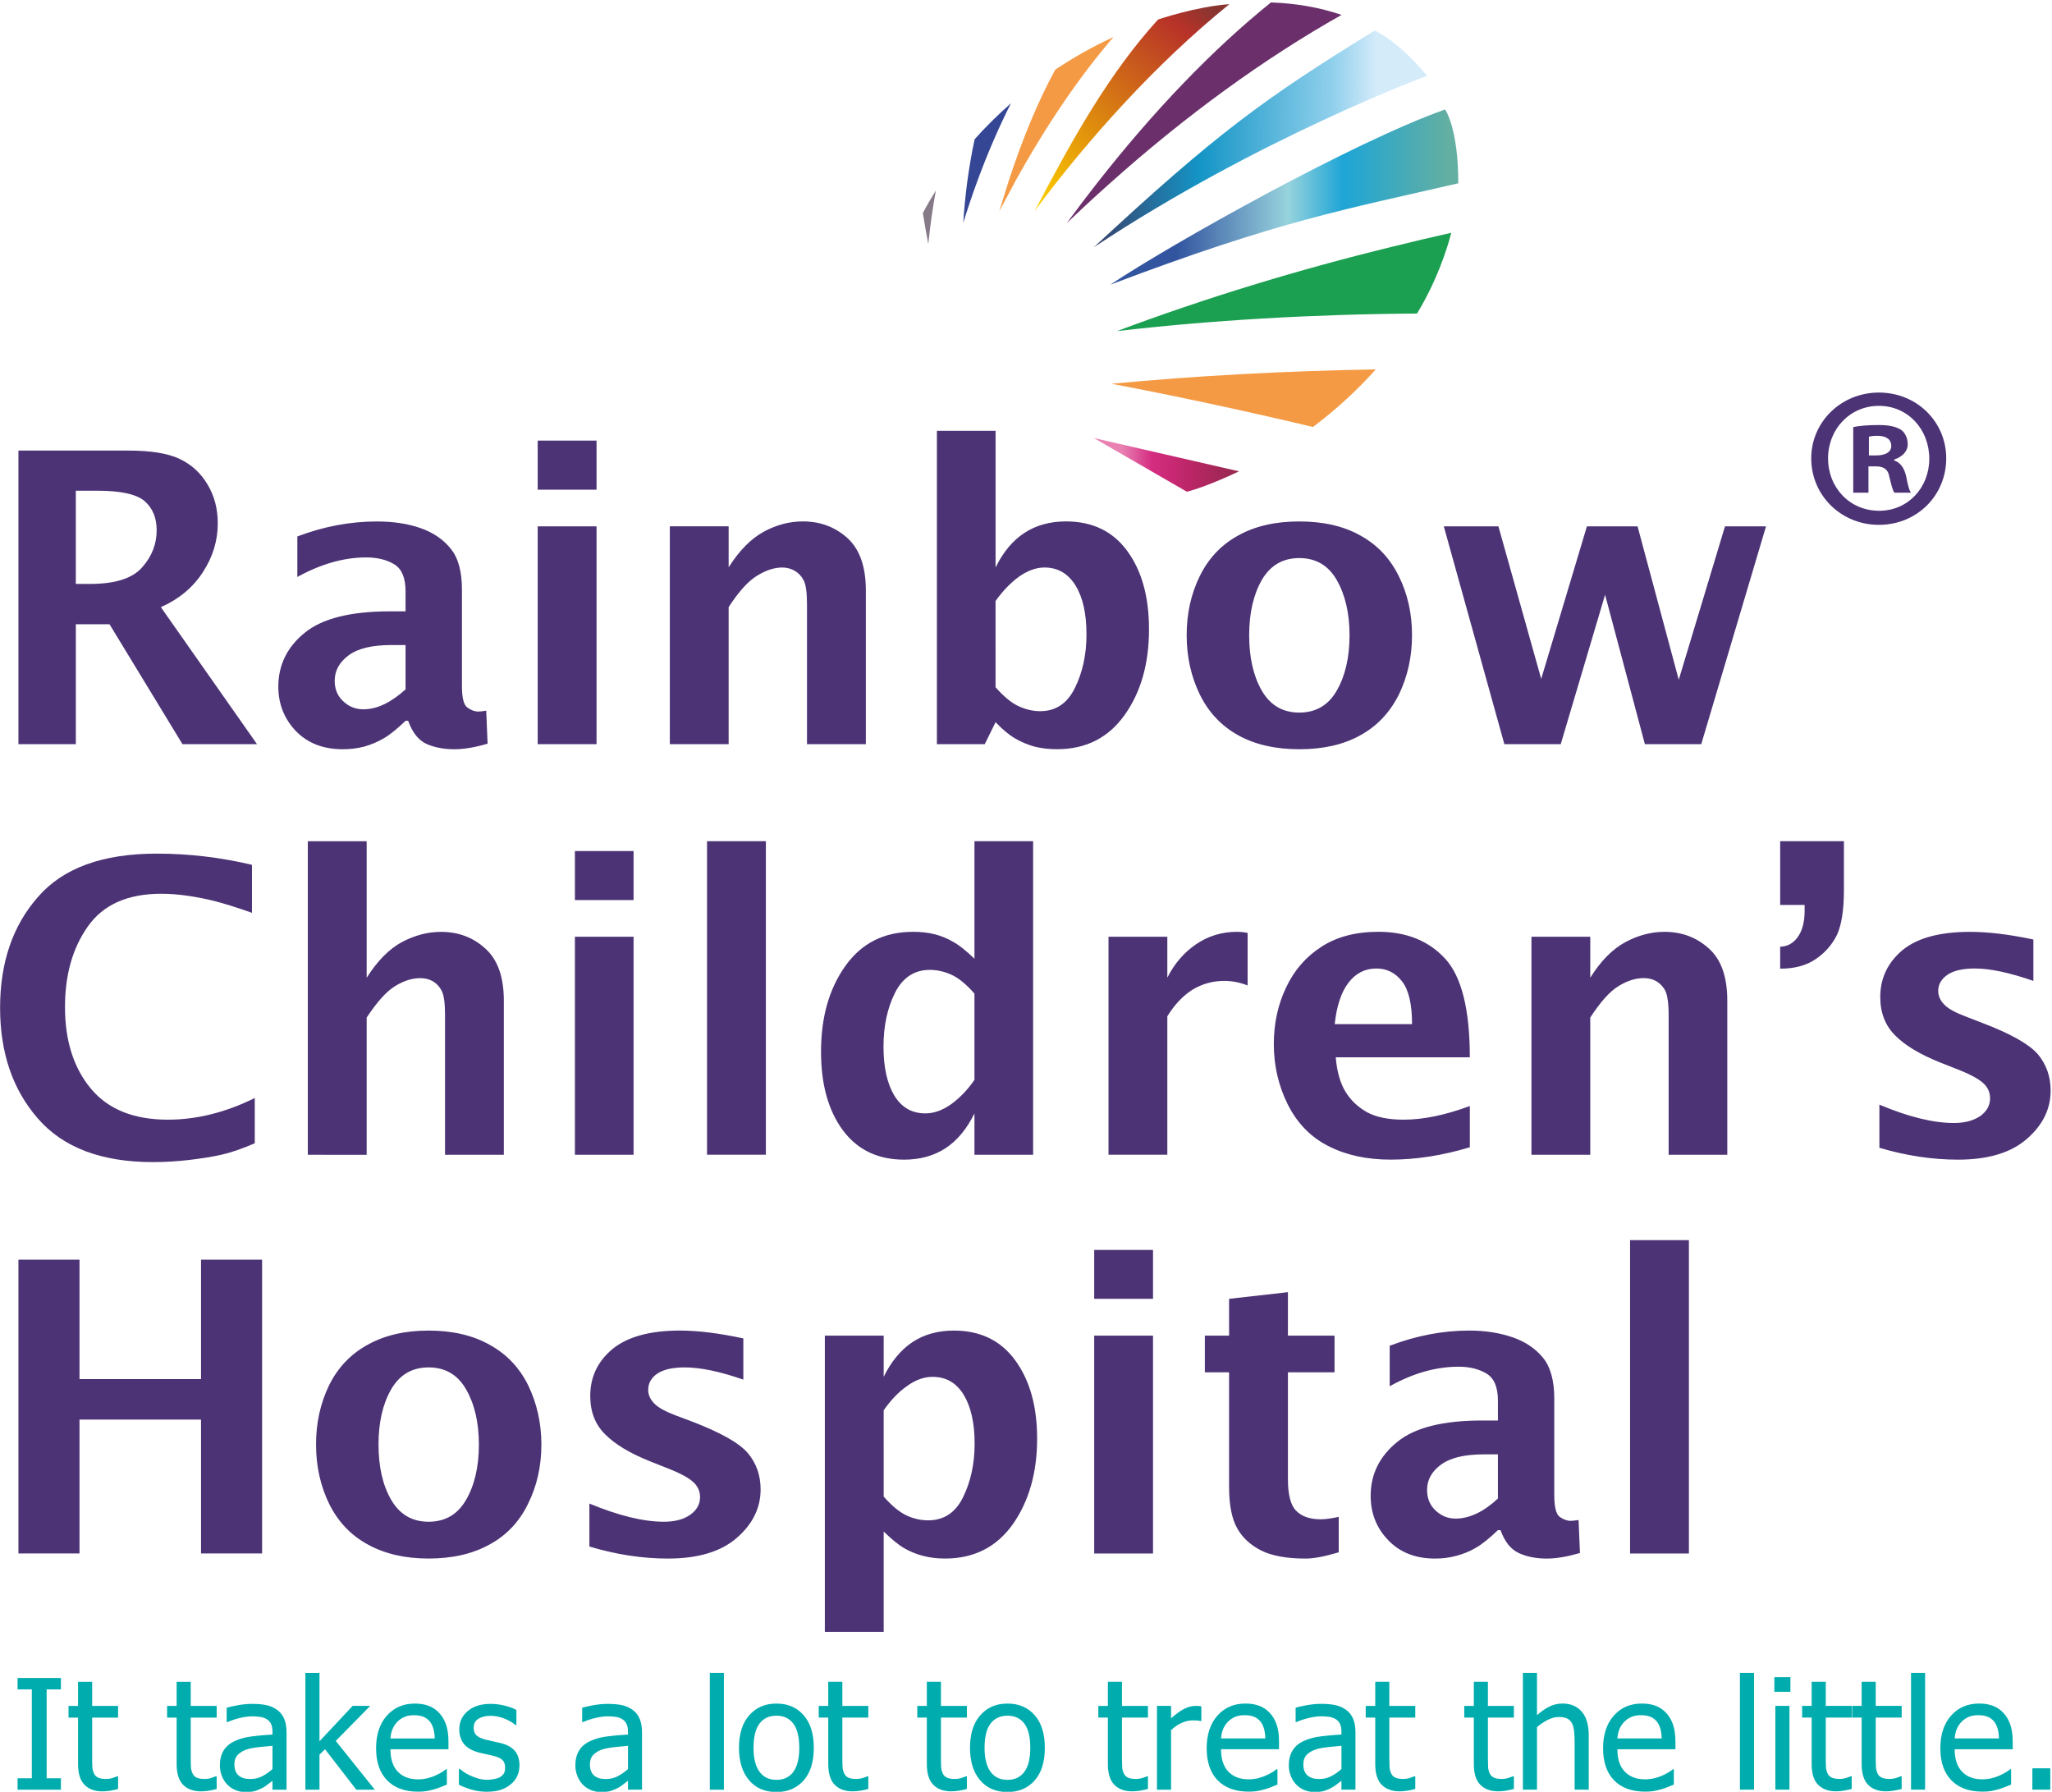
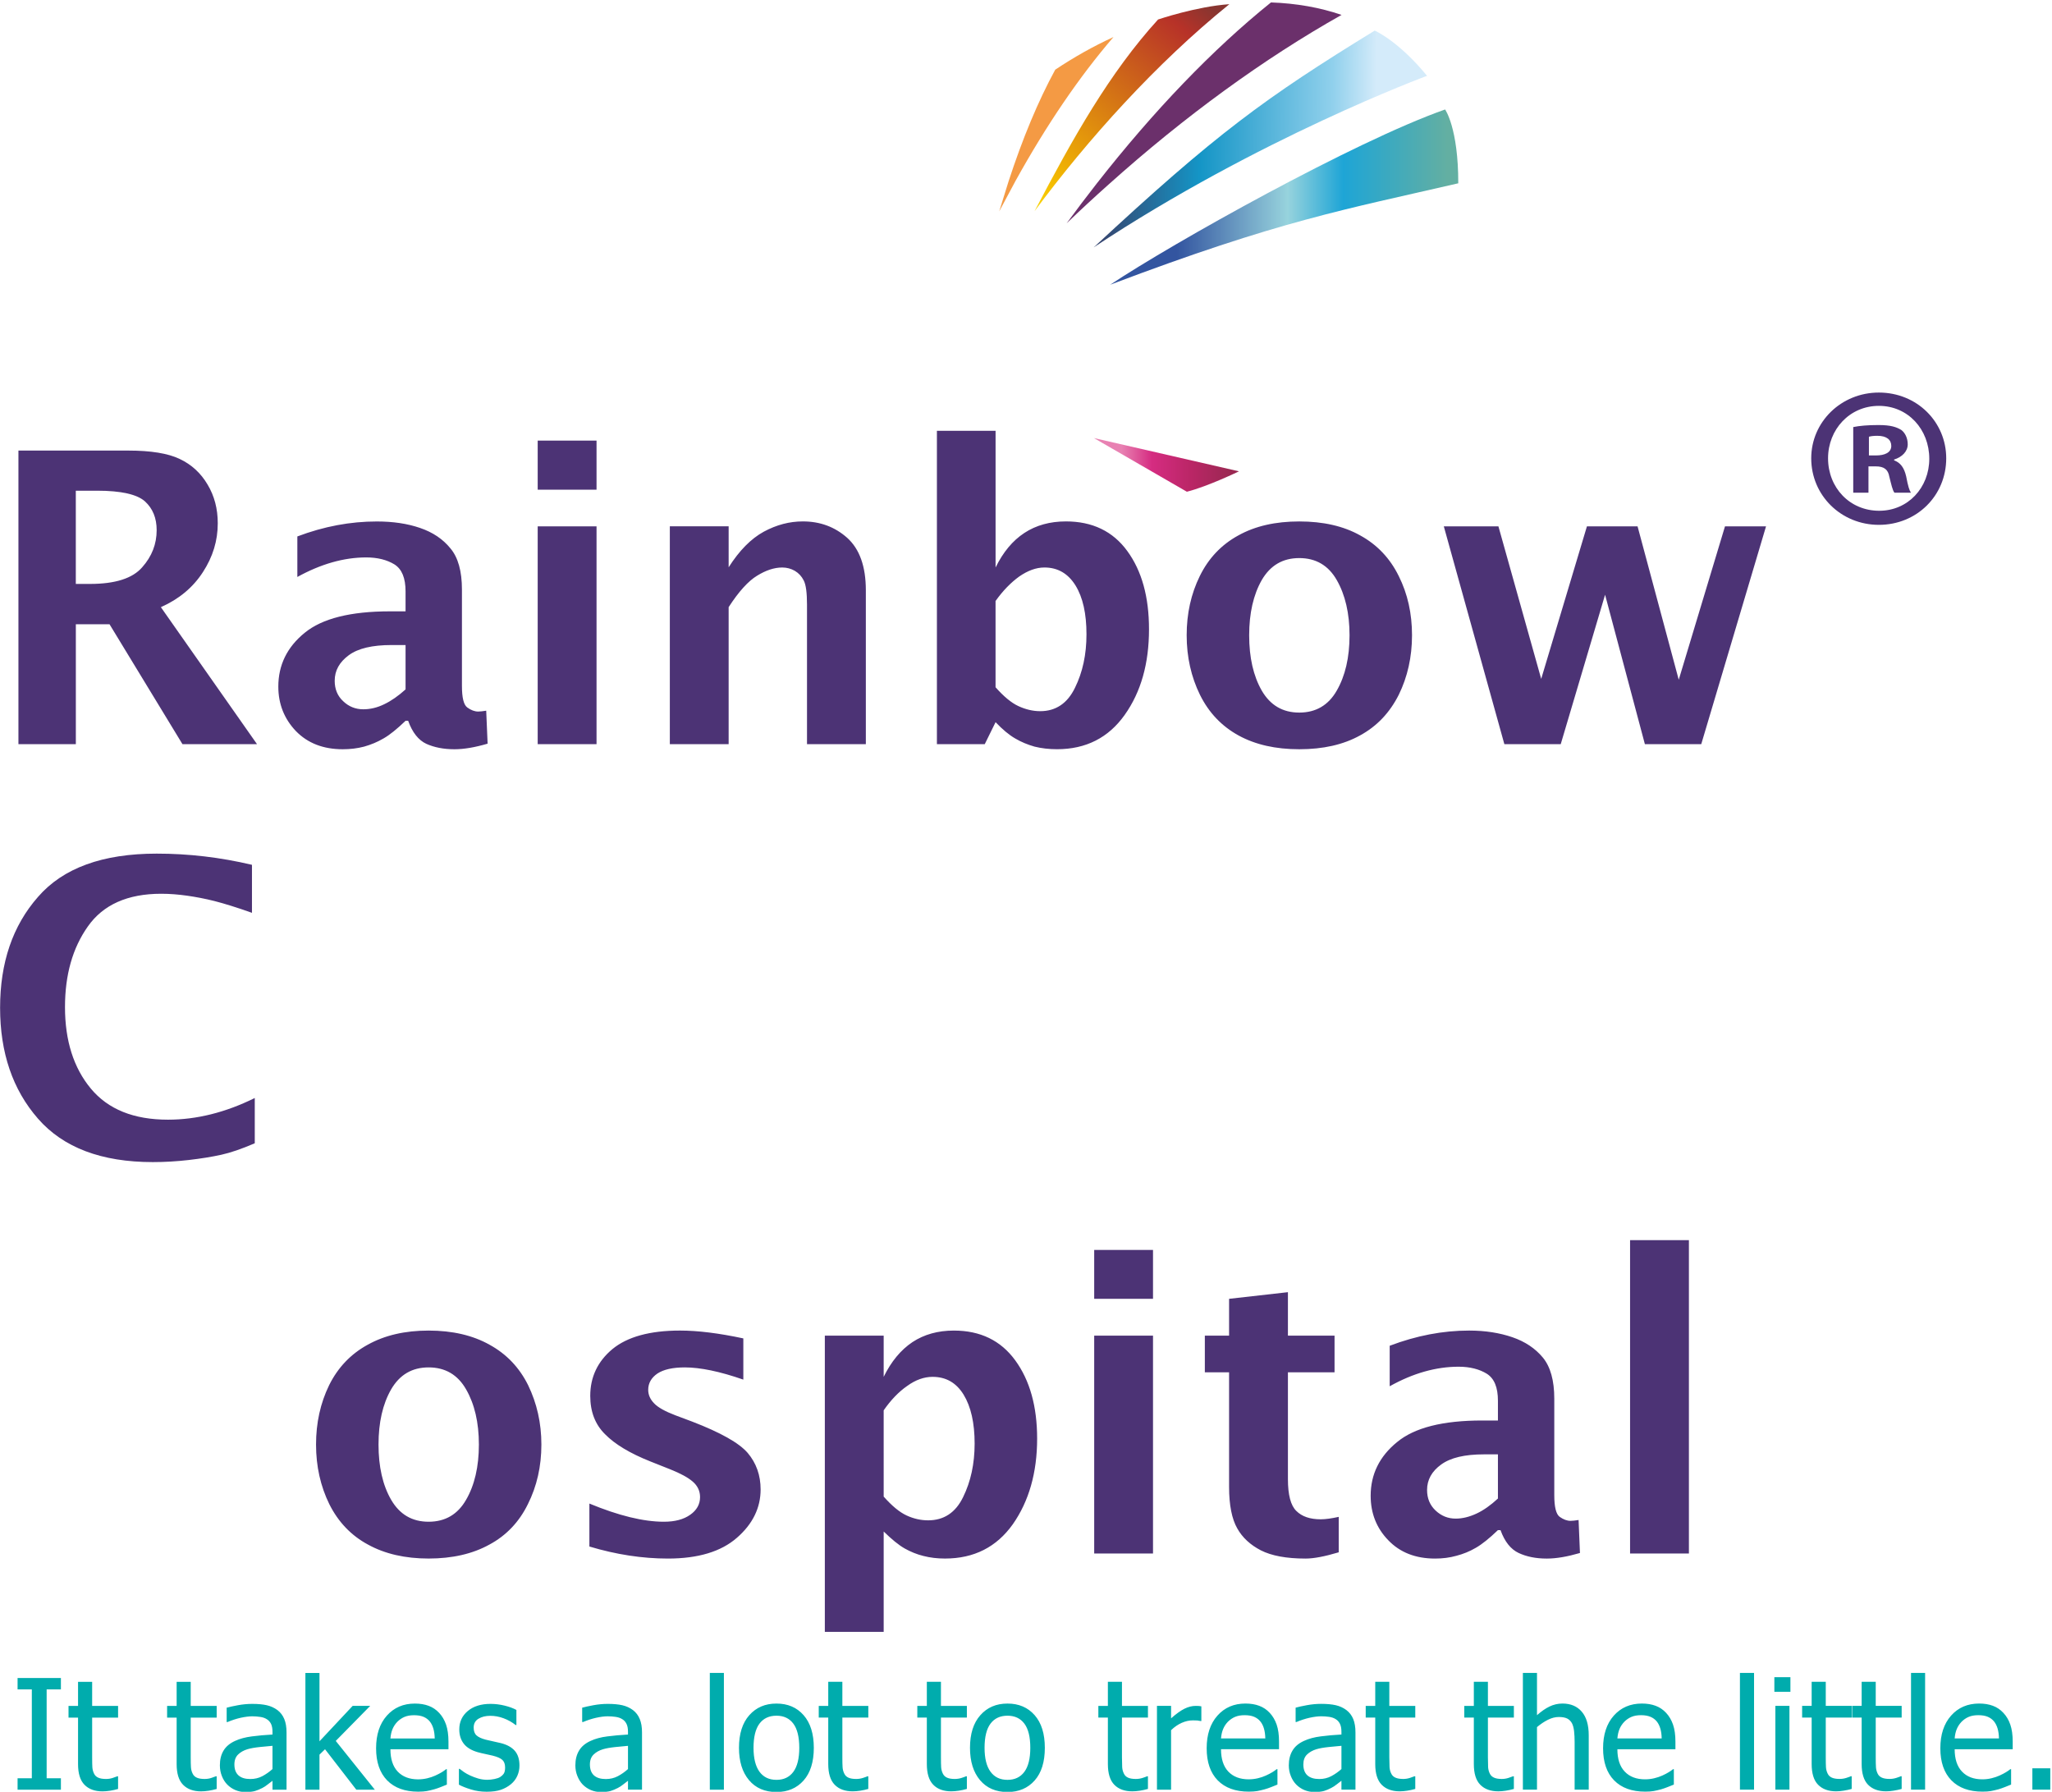
<svg xmlns="http://www.w3.org/2000/svg" version="1.2" viewBox="0 0 717 626" width="717" height="626">
  <title>RCH 1 (1)</title>
  <defs>
    <linearGradient id="g1" x2="1" gradientUnits="userSpaceOnUse" gradientTransform="matrix(58.2,-71.1,11.569,9.47,365.5,74.3)">
      <stop offset="0" stop-color="#f8d207" />
      <stop offset=".09" stop-color="#f5be00" />
      <stop offset=".87" stop-color="#b73228" />
      <stop offset="1" stop-color="#883530" />
    </linearGradient>
    <linearGradient id="g2" x2="1" gradientUnits="userSpaceOnUse" gradientTransform="matrix(118.14,1.44,-0.957,78.526,386.14,47.9)">
      <stop offset="0" stop-color="#354772" />
      <stop offset=".28" stop-color="#1495c6" />
      <stop offset=".67" stop-color="#90d0ec" />
      <stop offset=".8" stop-color="#d4ebfa" />
      <stop offset="1" stop-color="#d4ebfa" />
    </linearGradient>
    <linearGradient id="g3" x2="1" gradientUnits="userSpaceOnUse" gradientTransform="matrix(121.64,0,0,61.23,387.9,68.86)">
      <stop offset="0" stop-color="#3355a0" />
      <stop offset=".19" stop-color="#3355a0" />
      <stop offset=".51" stop-color="#97d3dd" />
      <stop offset=".67" stop-color="#1ea5d6" />
      <stop offset=".97" stop-color="#63afa2" />
      <stop offset="1" stop-color="#63afa2" />
    </linearGradient>
    <linearGradient id="g4" x2="1" gradientUnits="userSpaceOnUse" gradientTransform="matrix(50.68,0,0,18.75,382.24,162.42)">
      <stop offset="0" stop-color="#e881b2" />
      <stop offset=".19" stop-color="#e881b2" />
      <stop offset=".4" stop-color="#d52c81" />
      <stop offset=".67" stop-color="#ba2666" />
      <stop offset=".95" stop-color="#9a2852" />
      <stop offset="1" stop-color="#9a2852" />
    </linearGradient>
  </defs>
  <style>
		.s0 { fill: #00acad } 
		.s1 { fill: #4c3375 } 
		.s2 { fill: #6b306b } 
		.s3 { fill: #f49a44 } 
		.s4 { fill: #1b9f50 } 
		.s5 { fill: #867988 } 
		.s6 { fill: #354694 } 
		.s7 { fill: url(#g1) } 
		.s8 { fill: url(#g2) } 
		.s9 { fill: url(#g3) } 
		.s10 { fill: url(#g4) } 
	</style>
  <g id="Folder 1">
    <path id="Path 1" fill-rule="evenodd" class="s0" d="m21.28 625.28h-15.14v-3.99h4.98v-31.06h-4.98v-3.98h15.14v3.98h-4.98v31.06h4.98zm14.53 0.58q-4.04 0-6.29-2.3-2.25-2.28-2.25-7.24v-16.22h-3.33v-4.09h3.33v-8.42h4.93v8.42h9.06v4.09h-9.06v13.91q0 2.23 0.07 3.44 0.09 1.21 0.61 2.25 0.44 0.92 1.44 1.37 1 0.46 2.7 0.46 1.2 0.01 2.33-0.35 1.13-0.36 1.62-0.58h0.29v4.42q-1.38 0.4-2.82 0.62-1.42 0.22-2.63 0.22zm34.45 0q-4.04 0-6.29-2.3-2.25-2.28-2.25-7.24v-16.22h-3.33v-4.09h3.33v-8.42h4.92v8.42h9.07v4.09h-9.07v13.91q0 2.23 0.08 3.44 0.08 1.21 0.61 2.25 0.44 0.92 1.43 1.37 1 0.46 2.71 0.46 1.19 0.01 2.33-0.35 1.12-0.36 1.61-0.58h0.3v4.42q-1.39 0.4-2.82 0.62-1.43 0.22-2.63 0.22zm24.95-3.7q-0.6 0.45-1.61 1.24-1 0.81-1.95 1.29-1.3 0.67-2.53 1.04-1.21 0.37-3.41 0.36-1.82 0.01-3.44-0.67-1.62-0.68-2.85-1.92-1.19-1.2-1.89-2.97-0.7-1.77-0.7-3.74-0.01-3.04 1.28-5.17 1.27-2.14 4.06-3.4 2.46-1.13 5.82-1.56 3.35-0.44 7.22-0.65v-0.94q0-1.73-0.51-2.79-0.53-1.06-1.48-1.63-0.94-0.61-2.3-0.8-1.36-0.21-2.8-0.21-1.71 0.01-4.02 0.51-2.3 0.52-4.6 1.49h-0.3v-5.01q1.37-0.39 3.91-0.86 2.54-0.47 5.03-0.47 3.02 0 5.08 0.47 2.07 0.48 3.73 1.7 1.59 1.21 2.38 3.12 0.79 1.91 0.79 4.67v20.02h-4.91zm0-4.09v-8.12q-1.75 0.15-4.43 0.42-2.69 0.28-4.35 0.78-1.96 0.6-3.24 1.84-1.29 1.25-1.29 3.47 0 2.52 1.42 3.81 1.42 1.29 4.14 1.28 2.33 0 4.22-1 1.89-1.01 3.53-2.48zm35.76 7.21h-6.47l-10.93-14.13-1.94 1.88v12.25h-4.92v-40.79h4.92v23.88l11.59-12.37h6.13l-12.03 12.24zm15.17 0.69q-6.99 0-10.86-3.94-3.87-3.96-3.87-11.22 0-7.16 3.75-11.39 3.75-4.23 9.8-4.23 2.72 0 4.82 0.79 2.1 0.78 3.67 2.47 1.57 1.67 2.41 4.09 0.83 2.43 0.84 5.94v2.67h-20.28q0 5.12 2.56 7.82 2.58 2.69 7.11 2.7 1.62-0.01 3.18-0.37 1.56-0.37 2.82-0.95 1.33-0.6 2.25-1.16 0.91-0.56 1.52-1.07h0.28v5.38q-0.86 0.33-2.14 0.86-1.29 0.51-2.3 0.79-1.45 0.4-2.61 0.61-1.17 0.2-2.95 0.21zm5.76-18.59q-0.05-1.99-0.47-3.43-0.43-1.45-1.2-2.44-0.87-1.1-2.22-1.68-1.35-0.57-3.34-0.57-1.96 0-3.34 0.59-1.37 0.58-2.5 1.71-1.1 1.15-1.68 2.56-0.58 1.4-0.73 3.26zm18.17 18.61q-2.94 0-5.49-0.79-2.56-0.78-4.23-1.67v-5.53h0.26l1.48 1.1q0.85 0.6 2.27 1.26 1.25 0.57 2.76 1.02 1.5 0.44 3.14 0.44 1.17 0 2.51-0.27 1.33-0.27 1.99-0.7 0.91-0.6 1.32-1.28 0.41-0.68 0.41-2.05 0-1.75-0.96-2.65-0.95-0.88-3.39-1.49-0.95-0.23-2.47-0.55-1.52-0.31-2.8-0.67-3.34-0.98-4.87-3.01-1.52-2.03-1.52-4.92 0-3.95 2.98-6.45 2.99-2.49 7.95-2.48 2.43 0 4.89 0.6 2.47 0.6 4.14 1.52v5.27h-0.26q-1.89-1.5-4.21-2.36-2.31-0.87-4.67-0.86-2.44 0-4.11 1.02-1.68 1.01-1.68 3.1 0 1.82 0.99 2.72 1 0.91 3.21 1.49 1.09 0.28 2.44 0.56 1.35 0.28 2.84 0.64 3.25 0.82 4.89 2.7 1.64 1.89 1.63 5.15 0 1.88-0.74 3.57-0.75 1.69-2.19 2.9-1.57 1.3-3.55 1.99-1.97 0.68-4.96 0.68zm49.36-3.83q-0.6 0.45-1.61 1.24-1 0.81-1.95 1.28-1.31 0.68-2.53 1.05-1.21 0.36-3.42 0.36-1.81 0-3.43-0.67-1.63-0.69-2.86-1.92-1.17-1.21-1.88-2.98-0.71-1.76-0.71-3.73 0-3.04 1.29-5.17 1.27-2.15 4.06-3.4 2.46-1.14 5.82-1.56 3.35-0.44 7.22-0.65v-0.94q0.01-1.73-0.52-2.79-0.52-1.06-1.47-1.63-0.94-0.61-2.31-0.81-1.35-0.2-2.79-0.2-1.71 0-4.02 0.51-2.31 0.52-4.6 1.49h-0.3v-5.01q1.37-0.39 3.91-0.86 2.54-0.47 5.03-0.47 3.01 0 5.08 0.47 2.07 0.47 3.73 1.7 1.59 1.21 2.37 3.12 0.8 1.91 0.79 4.67v20.01h-4.9zm0-4.09v-8.11q-1.75 0.15-4.44 0.42-2.68 0.28-4.34 0.78-1.96 0.6-3.24 1.84-1.29 1.25-1.29 3.47 0.01 2.52 1.41 3.81 1.42 1.28 4.15 1.28 2.33 0 4.22-1.01 1.88-1 3.53-2.48zm28.59-33.58h4.92v40.79h-4.92zm36.34 26.16q-0.01 7.4-3.57 11.41-3.57 4.03-9.48 4.03-6.11 0-9.6-4.15-3.5-4.16-3.5-11.29 0-7.33 3.6-11.39 3.61-4.08 9.5-4.07 5.91-0.01 9.48 4.05 3.56 4.05 3.57 11.41zm-5.08 0q-0.01-5.68-2.08-8.45-2.07-2.77-5.89-2.77-3.85 0-5.94 2.77-2.07 2.77-2.08 8.45 0.01 5.51 2.08 8.35 2.09 2.85 5.94 2.84 3.8 0.01 5.88-2.78 2.08-2.8 2.09-8.41zm18.67 15.2q-4.04 0.01-6.29-2.29-2.26-2.29-2.26-7.25v-16.22h-3.32v-4.09h3.32v-8.42h4.93v8.42h9.07v4.09h-9.07v13.91q0 2.23 0.08 3.44 0.08 1.21 0.61 2.25 0.44 0.93 1.43 1.38 1 0.46 2.7 0.46 1.21 0 2.33-0.35 1.13-0.36 1.63-0.59h0.29v4.42q-1.39 0.4-2.82 0.62-1.43 0.22-2.63 0.22zm34.44 0q-4.04 0.01-6.29-2.29-2.25-2.29-2.25-7.25v-16.22h-3.33v-4.09h3.33v-8.42h4.93v8.42h9.06v4.09h-9.06v13.91q0 2.23 0.07 3.44 0.09 1.21 0.61 2.25 0.45 0.93 1.44 1.38 0.99 0.46 2.7 0.46 1.21 0 2.33-0.35 1.13-0.36 1.62-0.59h0.29v4.42q-1.39 0.4-2.81 0.62-1.44 0.22-2.64 0.22zm32.69-15.2q0 7.4-3.56 11.41-3.57 4.03-9.49 4.03-6.1 0-9.6-4.15-3.5-4.16-3.5-11.29 0-7.33 3.61-11.39 3.6-4.08 9.49-4.07 5.92-0.01 9.49 4.05 3.56 4.05 3.56 11.41zm-5.08 0q0-5.68-2.07-8.45-2.08-2.77-5.9-2.77-3.85 0-5.93 2.77-2.08 2.77-2.08 8.45 0 5.51 2.08 8.35 2.08 2.85 5.93 2.84 3.8 0.01 5.88-2.78 2.09-2.8 2.09-8.41zm35.65 15.2q-4.03 0.01-6.29-2.29-2.25-2.29-2.25-7.25v-16.22h-3.33v-4.09h3.33v-8.42h4.92v8.42h9.08v4.09h-9.08v13.91q0.01 2.23 0.08 3.44 0.08 1.21 0.61 2.25 0.44 0.93 1.43 1.38 1 0.46 2.71 0.46 1.2 0 2.33-0.35 1.13-0.36 1.62-0.59h0.3v4.42q-1.4 0.4-2.83 0.62-1.43 0.22-2.63 0.22zm24.12-24.56h-0.26l-1.17-0.19q-0.61-0.04-1.48-0.04-1.99-0.01-3.96 0.87-1.96 0.86-3.71 2.56v20.79h-4.93v-29.28h4.93v4.35q2.69-2.38 4.7-3.37 2-0.98 3.89-0.98l1.14 0.03 0.85 0.13zm16.59 24.67q-7 0-10.87-3.94-3.86-3.96-3.86-11.22 0-7.16 3.75-11.39 3.75-4.23 9.79-4.23 2.73 0 4.82 0.79 2.11 0.78 3.68 2.47 1.56 1.67 2.41 4.09 0.83 2.43 0.83 5.94v2.67h-20.27q0 5.12 2.56 7.82 2.57 2.69 7.1 2.7 1.63-0.01 3.19-0.37 1.56-0.37 2.82-0.95 1.33-0.6 2.24-1.16 0.92-0.56 1.53-1.07h0.28v5.38q-0.86 0.33-2.14 0.86-1.29 0.51-2.31 0.79-1.44 0.4-2.6 0.61-1.18 0.2-2.95 0.21zm5.76-18.59q-0.05-1.99-0.47-3.43-0.42-1.45-1.21-2.44-0.86-1.1-2.21-1.68-1.35-0.57-3.34-0.57-1.96 0-3.34 0.59-1.37 0.58-2.51 1.71-1.09 1.15-1.67 2.56-0.58 1.4-0.73 3.26zm26.6 14.78q-0.6 0.45-1.61 1.24-1.01 0.81-1.96 1.28-1.3 0.68-2.52 1.05-1.22 0.36-3.41 0.36-1.82 0-3.44-0.67-1.63-0.69-2.85-1.92-1.19-1.21-1.89-2.98-0.71-1.76-0.71-3.73 0-3.04 1.29-5.17 1.27-2.15 4.05-3.4 2.47-1.14 5.82-1.56 3.35-0.44 7.23-0.65v-0.94q0-1.73-0.52-2.79-0.52-1.06-1.47-1.63-0.94-0.61-2.3-0.81-1.37-0.2-2.81-0.2-1.7 0.01-4.01 0.51-2.3 0.52-4.61 1.49h-0.29v-5.01q1.36-0.39 3.91-0.86 2.54-0.47 5.02-0.47 3.02 0 5.09 0.47 2.07 0.47 3.72 1.7 1.6 1.21 2.39 3.12 0.78 1.91 0.78 4.67v20.01h-4.9zm0-4.08v-8.12q-1.75 0.15-4.43 0.42-2.7 0.28-4.35 0.78-1.96 0.6-3.25 1.84-1.28 1.25-1.28 3.47 0 2.52 1.41 3.81 1.43 1.28 4.14 1.28 2.34 0 4.23-1.01 1.88-1 3.53-2.47zm20.35 7.78q-4.03 0-6.29-2.3-2.25-2.28-2.25-7.24v-16.22h-3.33v-4.09h3.33v-8.42h4.92v8.42h9.07v4.09h-9.07v13.91q0.01 2.23 0.08 3.44 0.08 1.21 0.61 2.25 0.44 0.92 1.43 1.37 1.01 0.46 2.71 0.47 1.2 0 2.33-0.36 1.12-0.36 1.62-0.58h0.29v4.42q-1.39 0.4-2.82 0.62-1.43 0.22-2.63 0.22zm34.45 0q-4.04 0-6.29-2.3-2.25-2.28-2.25-7.24v-16.22h-3.34v-4.09h3.34v-8.42h4.92v8.42h9.07v4.09h-9.07v13.91q0.01 2.23 0.07 3.44 0.09 1.21 0.61 2.25 0.45 0.92 1.44 1.37 1 0.46 2.7 0.47 1.21 0 2.33-0.36 1.13-0.36 1.63-0.58h0.29v4.42q-1.39 0.4-2.82 0.62-1.43 0.22-2.63 0.22zm31.61-0.58h-4.93v-16.67q0-2.02-0.19-3.76-0.2-1.74-0.75-2.79-0.61-1.1-1.67-1.64-1.08-0.53-2.94-0.53-1.83 0-3.79 0.98-1.95 0.98-3.81 2.55v21.86h-4.93v-40.78h4.93v14.76q2.21-1.97 4.35-3.02 2.15-1.04 4.54-1.05 4.32 0 6.76 2.85 2.43 2.84 2.43 8.24zm19.73 0.69q-7 0-10.86-3.94-3.86-3.95-3.86-11.21 0-7.16 3.74-11.4 3.75-4.22 9.8-4.23 2.72 0 4.82 0.79 2.1 0.78 3.67 2.47 1.57 1.68 2.41 4.09 0.84 2.43 0.84 5.94v2.68h-20.28q0 5.12 2.57 7.81 2.56 2.7 7.1 2.7 1.62 0 3.18-0.37 1.56-0.37 2.82-0.94 1.34-0.61 2.25-1.17 0.92-0.56 1.52-1.06h0.29v5.37q-0.86 0.33-2.15 0.86-1.29 0.51-2.3 0.8-1.45 0.39-2.61 0.6-1.17 0.21-2.95 0.21zm5.76-18.59q-0.04-1.99-0.47-3.43-0.42-1.44-1.2-2.44-0.87-1.1-2.22-1.67-1.35-0.58-3.33-0.58-1.97 0-3.34 0.59-1.38 0.58-2.5 1.71-1.11 1.16-1.69 2.56-0.57 1.4-0.73 3.26zm27.34-22.89h4.93v40.79h-4.93zm17.64 6.6h-5.61v-5.11h5.61zm-0.34 34.18h-4.92v-29.27h4.92zm16.3 0.59q-4.03 0-6.29-2.3-2.25-2.29-2.25-7.25v-16.22h-3.33v-4.08h3.33v-8.43h4.93v8.43h9.06v4.08h-9.06v13.92q0 2.23 0.07 3.43 0.08 1.22 0.61 2.26 0.44 0.92 1.43 1.37 1 0.46 2.71 0.46 1.2 0 2.33-0.35 1.13-0.36 1.62-0.59h0.29v4.43q-1.39 0.39-2.82 0.61-1.43 0.23-2.63 0.23zm17.46 0q-4.03 0-6.29-2.3-2.24-2.29-2.24-7.25v-16.22h-3.33v-4.08h3.33v-8.43h4.92v8.43h9.06v4.08h-9.06v13.92q0 2.23 0.08 3.43 0.08 1.22 0.6 2.26 0.44 0.92 1.44 1.37 1 0.46 2.7 0.46 1.2 0 2.33-0.35 1.13-0.36 1.62-0.59h0.29v4.43q-1.38 0.39-2.82 0.61-1.42 0.23-2.63 0.23zm8.72-41.37h4.92v40.78h-4.92zm24.97 41.48q-7 0-10.86-3.94-3.86-3.96-3.87-11.21 0-7.16 3.75-11.4 3.74-4.22 9.8-4.23 2.72 0 4.82 0.79 2.1 0.78 3.66 2.47 1.58 1.67 2.42 4.09 0.84 2.43 0.84 5.94v2.68h-20.28q0 5.12 2.57 7.81 2.56 2.7 7.1 2.7 1.62 0 3.18-0.37 1.55-0.37 2.82-0.95 1.33-0.6 2.24-1.16 0.93-0.56 1.53-1.06h0.28v5.37q-0.86 0.33-2.14 0.86-1.29 0.51-2.3 0.8-1.45 0.39-2.62 0.6-1.16 0.21-2.94 0.21zm5.76-18.59q-0.05-1.99-0.47-3.43-0.42-1.44-1.2-2.44-0.87-1.1-2.22-1.68-1.35-0.57-3.34-0.57-1.96 0-3.34 0.59-1.38 0.58-2.5 1.71-1.1 1.16-1.68 2.56-0.58 1.4-0.73 3.26zm11.67 10.43h6.26v7.47h-6.26z" />
    <path id="Path 2" fill-rule="evenodd" class="s1" d="m6.44 260v-102.58h38.42c7.81 0 13.85 0.97 17.93 2.93q6.2 2.92 9.75 8.96 3.56 5.94 3.55 13.53 0.01 9.06-5.18 17.03-5.2 8.05-14.7 12.26l33.6 47.87h-26.05l-25.49-41.9h-11.77v41.9zm20.05-55.99h4.95c8.85 0 14.88-1.95 18.23-5.8 3.42-3.84 5.07-8.16 5.07-12.98q0.01-6.32-4.09-10.06c-2.75-2.45-8.29-3.73-16.71-3.73h-7.45zm115.22 47.82c-2.99 2.87-5.55 4.95-7.69 6.16-2.19 1.29-4.45 2.2-6.82 2.87-2.32 0.61-4.83 0.91-7.44 0.91-6.83 0-12.26-2.13-16.36-6.34-4.07-4.26-6.15-9.45-6.15-15.55 0-7.5 3.05-13.79 9.21-18.79 6.09-5 16.04-7.5 29.77-7.5h5.48v-6.95c0-4.69-1.27-7.81-3.9-9.46-2.57-1.57-5.86-2.43-9.83-2.43-7.86 0-15.91 2.32-24.08 6.83v-14.16c9.33-3.53 18.54-5.23 27.75-5.23 5.67 0 10.67 0.73 15.12 2.26q6.68 2.27 10.61 7.13c2.69 3.17 4.03 7.99 4.03 14.39v33.67c0 4.14 0.61 6.65 1.9 7.56 1.27 0.92 2.56 1.4 3.77 1.4 0.73 0 1.65-0.12 2.81-0.3l0.49 11.52c-4.4 1.29-8.24 1.95-11.59 1.95-3.84 0-7.08-0.66-9.82-1.89-2.74-1.28-4.89-3.96-6.35-8.05zm0-10.97v-15.5h-4.89c-6.7 0-11.7 1.16-14.94 3.55-3.29 2.43-4.93 5.35-4.93 8.96 0 2.86 0.97 5.3 2.98 7.13 1.95 1.88 4.33 2.81 7.01 2.81 2.39 0 4.83-0.55 7.32-1.77 2.44-1.16 4.95-2.92 7.45-5.18zm46.17-56.97h20.56v76.11h-20.56zm0-29.95h20.56v17.14h-20.56zm46.17 106.05v-76.11h20.55v14.32q5.58-8.77 12.26-12.43c4.52-2.44 9.03-3.6 13.66-3.6 6.04 0 11.16 1.89 15.5 5.73q6.51 5.87 6.52 18.29v53.8h-20.56v-48.72c0-4.15-0.36-6.96-1.15-8.48-0.74-1.47-1.77-2.56-3.11-3.36-1.29-0.73-2.75-1.16-4.39-1.16-2.81 0-5.73 0.98-8.79 2.87-3.04 1.83-6.4 5.5-9.94 10.98v47.87zm93.32 0v-109.47h20.5v47.75q3.93-8.05 10.06-12.07c4.09-2.69 8.96-4.03 14.52-4.03 9.2 0 16.41 3.41 21.46 10.37 5.07 6.95 7.57 16.04 7.57 27.32 0 11.95-2.81 21.9-8.48 29.89-5.67 7.99-13.54 12.01-23.67 12.01q-4.2 0-7.86-0.91c-2.38-0.68-4.63-1.59-6.77-2.86q-3.19-1.84-6.83-5.68l-3.78 7.68zm20.49-19.88c2.87 3.24 5.49 5.43 7.99 6.59 2.5 1.15 5 1.77 7.63 1.77 5.42 0 9.51-2.74 12.13-8.17q4.03-8.15 4.02-18.67 0.01-10.86-3.83-17.08c-2.57-4.14-6.17-6.28-10.86-6.28-2.93 0-5.86 1.11-8.85 3.18-2.93 2.13-5.67 4.94-8.23 8.53zm106.13 21.66c-8.25 0-15.31-1.58-21.23-4.82-5.86-3.23-10.37-7.92-13.48-14.21-3.05-6.22-4.64-13.17-4.64-20.8q0-11.35 4.58-20.67c3.05-6.22 7.56-10.98 13.48-14.21 5.92-3.29 12.99-4.88 21.29-4.88 8.29 0 15.42 1.59 21.28 4.88 5.91 3.23 10.43 7.99 13.48 14.21 3.11 6.22 4.63 13.1 4.63 20.67 0 7.63-1.58 14.58-4.63 20.8-3.18 6.29-7.62 10.98-13.54 14.21-5.86 3.24-12.93 4.82-21.22 4.82zm0-12.81c5.78 0 10.18-2.56 13.1-7.69 2.94-5.12 4.46-11.52 4.46-19.33 0-7.68-1.52-14.14-4.46-19.27-2.92-5.13-7.32-7.69-13.1-7.69-5.8 0-10.13 2.56-13.12 7.69-2.92 5.13-4.39 11.59-4.39 19.27 0 7.81 1.47 14.21 4.39 19.33 2.99 5.13 7.32 7.69 13.12 7.69zm71.66 11.04l-21.16-76.11h19.08l14.95 53.3 15.98-53.3h17.69l14.39 53.6 16.16-53.6h14.34l-22.64 76.11h-19.69l-13.91-52.21-15.5 52.21zm-436.63 139.43q-6.78 2.93-11.71 4.02-5.04 1.1-11.35 1.83c-4.27 0.49-8.42 0.73-12.57 0.73q-26.88 0-40.12-15.18c-8.86-10.13-13.24-23.06-13.24-38.74 0-15.73 4.38-28.66 13.24-38.72 8.78-10.13 22.62-15.13 41.47-15.13q16.75-0.01 33.3 3.91v16.77c-5.31-1.89-9.7-3.24-13.05-4.1-3.35-0.85-6.59-1.45-9.58-1.88-3.05-0.43-6.03-0.68-9.08-0.68-11.78 0-20.32 3.85-25.63 11.42-5.36 7.56-7.99 16.95-7.99 28.18 0 11.7 3 21.21 9.03 28.47 6.04 7.26 15 10.86 26.96 10.86 9.95 0 20.07-2.5 30.32-7.57z" />
-     <path id="Path 3" fill-rule="evenodd" class="s1" d="m107.56 403.46v-109.55h20.56v47.7q5.57-8.78 12.25-12.44c4.52-2.38 9.09-3.6 13.66-3.6 6.04 0 11.23 1.88 15.5 5.79 4.33 3.84 6.52 9.94 6.52 18.24v53.86h-20.55v-48.8c0-4.14-0.37-6.95-1.16-8.48q-1.1-2.17-3.1-3.35-1.94-1.1-4.4-1.09c-2.8 0-5.73 0.9-8.79 2.79-3.04 1.83-6.33 5.56-9.93 10.98v47.95zm93.32-76.18h20.5v76.18h-20.5zm0-29.95h20.5v17.14h-20.5zm46.17-3.43h20.56v109.54h-20.56zm93.44 109.55v-14.46c-2.63 5.37-5.98 9.46-10.06 12.14-4.09 2.69-8.97 4.03-14.52 4.03-9.21 0-16.4-3.48-21.47-10.37-5.06-6.9-7.56-16.04-7.56-27.32 0-12.03 2.8-21.96 8.48-29.96 5.67-7.98 13.54-11.95 23.66-11.95 2.75 0 5.24 0.25 7.57 0.85 2.25 0.56 4.45 1.46 6.53 2.69 2.13 1.16 4.57 3.17 7.37 5.86v-41.06h20.5v109.55zm0-56.3q-4.23-4.85-8-6.58c-2.43-1.11-5-1.72-7.56-1.72-5.43 0-9.51 2.69-12.2 8-2.68 5.36-4.02 11.59-4.02 18.78q-0.01 10.71 3.71 17.02c2.57 4.26 6.17 6.34 10.93 6.34 3.05 0 6.03-1.1 9.03-3.23 2.93-2.13 5.67-4.94 8.11-8.47zm46.84 56.29v-76.17h20.55v14.32q3.66-7.31 10.06-11.7c4.21-2.86 8.97-4.33 14.21-4.33 1.22 0 2.51 0.12 3.79 0.37v18.36c-2.87-1.1-5.56-1.59-8.12-1.59-4.02 0-7.74 1.03-11.1 3.05-3.29 2.06-6.28 5.18-8.84 9.32v48.37zm126.25-2.61c-9.7 2.92-18.91 4.32-27.63 4.32-8.23 0-15.44-1.52-21.59-4.63q-9.24-4.59-14.27-14.4c-3.3-6.52-5-13.66-5-21.35 0-7.07 1.39-13.66 4.26-19.7 2.81-6.04 6.96-10.79 12.33-14.26 5.43-3.54 12.08-5.26 19.94-5.26 9.69 0 17.44 3.06 23.23 9.27q8.72 9.34 8.73 34.59h-46.85c0.43 5.19 1.65 9.21 3.48 12.14 1.84 2.99 4.39 5.31 7.51 7.07q4.78 2.57 12.74 2.57c6.83 0 14.52-1.59 23.12-4.76zm-47.21-43.01h27.02q0-10.45-3.48-14.94c-2.32-2.98-5.3-4.51-8.97-4.51-3.96 0-7.18 1.64-9.75 4.94-2.56 3.35-4.15 8.17-4.82 14.51zm68.74 45.63v-76.18h20.55v14.33q5.5-8.78 12.27-12.44c4.44-2.38 9.02-3.6 13.65-3.6 5.98 0 11.16 1.89 15.49 5.79 4.34 3.84 6.47 9.94 6.47 18.24v53.86h-20.49v-48.8c0-4.14-0.43-6.95-1.16-8.48-0.73-1.45-1.83-2.55-3.11-3.35q-2.01-1.1-4.4-1.09c-2.86 0-5.78 0.9-8.84 2.79-3.04 1.83-6.34 5.56-9.88 10.98v47.95zm95.45-87.28h-8.54v-22.27h22.27v17.27c0 6.88-0.86 12.08-2.44 15.49-1.65 3.35-4.09 6.16-7.39 8.42q-4.93 3.37-12.44 3.35v-7.69q3.65 0 6.1-3.29c1.59-2.2 2.44-5.24 2.44-9.09zm26.13 84.84v-15.07c10.12 4.28 18.84 6.41 26.04 6.41 3.84 0 6.89-0.85 9.21-2.43 2.26-1.65 3.42-3.67 3.42-6.17q0-3.29-2.57-5.49c-1.71-1.46-4.32-2.86-7.8-4.26l-6.96-2.75c-7.2-2.87-12.44-6.04-15.86-9.52-3.41-3.41-5.18-7.87-5.18-13.36 0-6.64 2.62-12.07 7.75-16.4q7.77-6.4 23.6-6.4c6.22 0 13.6 0.85 22.15 2.68v14.46c-8.24-2.87-15.08-4.34-20.44-4.34-4.27 0-7.44 0.74-9.58 2.2-2.13 1.46-3.23 3.35-3.23 5.61 0 1.84 0.74 3.41 2.14 4.82q2 2.09 7.31 4.08l5.98 2.32c9.82 3.73 16.28 7.38 19.33 10.86 2.99 3.54 4.52 7.81 4.52 12.75 0 6.46-2.75 12.08-8.3 16.89-5.49 4.82-13.53 7.26-24.09 7.26q-13.45-0.01-27.44-4.15zm-650.25 141.74v-102.65h21.34v41.73h42.46v-41.73h21.34v102.65h-21.34v-46.77h-42.46v46.77z" />
    <path id="Path 4" fill-rule="evenodd" class="s1" d="m149.77 544.52c-8.24 0-15.31-1.64-21.17-4.87-5.91-3.17-10.43-7.93-13.54-14.15-3.05-6.22-4.63-13.17-4.63-20.8q-0.01-11.33 4.57-20.74c3.05-6.16 7.56-10.91 13.48-14.14 5.92-3.3 12.99-4.95 21.29-4.95 8.29 0 15.42 1.65 21.29 4.95 5.91 3.23 10.43 7.98 13.48 14.14 3.04 6.28 4.63 13.18 4.63 20.74 0 7.63-1.59 14.58-4.71 20.8-3.04 6.22-7.55 10.98-13.47 14.15q-8.78 4.86-21.22 4.87zm0-12.86c5.79 0 10.18-2.56 13.1-7.69 2.94-5.06 4.46-11.53 4.46-19.27 0-7.75-1.52-14.15-4.46-19.27-2.92-5.13-7.31-7.69-13.1-7.69-5.8 0-10.13 2.56-13.11 7.69q-4.4 7.67-4.4 19.27c0 7.74 1.47 14.21 4.4 19.27 2.98 5.13 7.31 7.69 13.11 7.69zm56.17 8.66v-15.01c10.18 4.21 18.85 6.35 26.04 6.35 3.84 0 6.89-0.8 9.21-2.45 2.26-1.58 3.42-3.66 3.42-6.15q0-3.22-2.57-5.43c-1.7-1.47-4.32-2.86-7.81-4.26l-6.95-2.76c-7.19-2.86-12.44-6.03-15.85-9.51-3.47-3.41-5.19-7.87-5.19-13.42 0-6.59 2.62-12.07 7.75-16.34 5.19-4.27 13.05-6.47 23.6-6.47q9.33 0 22.14 2.74v14.4c-8.23-2.87-15.07-4.27-20.43-4.27-4.27 0-7.43 0.73-9.57 2.13q-3.22 2.2-3.24 5.69c0 1.82 0.74 3.4 2.14 4.81 1.28 1.34 3.78 2.75 7.32 4.09l5.97 2.24c9.82 3.79 16.29 7.39 19.34 10.93 2.99 3.53 4.51 7.8 4.51 12.75 0 6.39-2.74 12.07-8.29 16.89-5.5 4.82-13.54 7.26-24.09 7.26q-13.45 0-27.45-4.21zm82.27 29.82v-103.5h20.56v14.4q3.93-8.04 10.07-12.15 6.12-4.02 14.45-4.02 13.89 0 21.47 10.43c5.06 6.95 7.63 16.04 7.63 27.33 0 11.88-2.88 21.89-8.48 29.88-5.68 7.99-13.55 12.01-23.73 12.01q-4.02 0-7.51-0.9c-2.31-0.56-4.51-1.47-6.58-2.63-2.13-1.22-4.51-3.18-7.32-5.92v35.07zm20.56-47.26c2.87 3.22 5.49 5.42 7.99 6.58 2.5 1.16 5 1.71 7.56 1.71 5.48 0 9.58-2.69 12.2-8.11q4.02-8.14 4.03-18.67c0-7.26-1.29-12.93-3.85-17.13-2.56-4.16-6.15-6.22-10.85-6.22-2.93 0-5.92 1.04-8.85 3.17-2.99 2.06-5.73 4.93-8.23 8.53zm73.56-56.23h20.55v76.11h-20.55zm0-29.95h20.55v17.08h-20.55zm85.44 105.64c-4.88 1.46-8.72 2.19-11.59 2.19-6.7 0-11.89-0.98-15.61-2.87-3.65-1.89-6.47-4.44-8.29-7.74-1.83-3.23-2.82-8.05-2.82-14.39v-40.07h-8.47v-12.81h8.47v-12.87l20.56-2.32v15.19h16.29v12.81h-16.29v37.33c0 5.48 0.98 9.21 2.93 11.09 1.95 1.95 4.76 2.93 8.54 2.93 1.7 0 3.84-0.31 6.28-0.85zm55.63-7.75q-4.49 4.32-7.69 6.16c-2.19 1.29-4.45 2.19-6.83 2.81-2.32 0.66-4.83 0.97-7.44 0.97q-10.22 0-16.35-6.4c-4.09-4.21-6.16-9.4-6.16-15.55 0-7.45 3.06-13.73 9.21-18.73 6.1-5.07 16.04-7.56 29.77-7.56h5.49v-6.89c0-4.7-1.28-7.81-3.91-9.46-2.56-1.57-5.85-2.44-9.82-2.44-7.87 0-15.92 2.26-24.09 6.83v-14.15c9.33-3.54 18.55-5.31 27.75-5.31 5.67 0 10.67 0.8 15.13 2.33 4.45 1.53 7.99 3.91 10.61 7.07 2.68 3.23 4.02 8.05 4.02 14.39v33.73c0 4.09 0.62 6.65 1.9 7.57 1.28 0.91 2.56 1.39 3.78 1.39 0.73 0 1.64-0.12 2.81-0.3l0.48 11.53c-4.39 1.28-8.24 1.95-11.59 1.95-3.84 0-7.07-0.67-9.82-1.95-2.73-1.28-4.88-3.91-6.35-7.99zm0-11.04v-15.43h-4.88c-6.71 0-11.65 1.16-14.94 3.54q-4.94 3.57-4.94 8.9c0 2.93 0.98 5.31 2.99 7.2 2.01 1.88 4.33 2.81 7.01 2.81 2.38 0 4.82-0.61 7.32-1.78 2.44-1.14 4.94-2.92 7.44-5.24zm46.17-90.27h20.56v109.48h-20.56zm110.47-273.16c0 13.01-10.24 23.25-23.53 23.25-13.16 0-23.64-10.24-23.64-23.25 0-12.73 10.48-22.97 23.64-22.97 13.29 0 23.53 10.24 23.53 22.97zm-41.29 0c0 10.23 7.53 18.33 17.88 18.33 10.08 0 17.49-8.1 17.49-18.17 0-10.24-7.41-18.48-17.61-18.48-10.23 0-17.76 8.24-17.76 18.32zm14.12 12.02h-5.32v-22.93c2.1-0.44 5.04-0.71 8.81-0.71 4.36 0 6.3 0.71 7.97 1.71 1.27 0.94 2.26 2.77 2.26 5.03 0 2.5-1.98 4.44-4.76 5.32v0.27c2.22 0.84 3.49 2.51 4.21 5.59 0.67 3.5 1.11 4.89 1.67 5.72h-5.76c-0.68-0.83-1.11-2.93-1.79-5.59-0.43-2.5-1.82-3.61-4.76-3.61h-2.53zm0.16-13.02h2.49c2.94 0 5.32-0.95 5.32-3.32 0-2.11-1.55-3.54-4.88-3.54-1.42 0-2.38 0.16-2.93 0.32z" />
    <path id="Path 5" class="s2" d="m468.76 5.21c-7.49-2.58-15.83-4.05-24.66-4.36-20.37 16.38-40.92 37.79-60.86 63.24-3.55 4.54-7.04 9.14-10.54 13.93q7.27-6.99 14.72-13.62c26.62-23.86 54.22-43.92 81.34-59.19z" />
    <path id="Path 6" class="s3" d="m368.71 24.35c-6.01 11.04-11.41 24.04-16.26 38.88q-1.65 5.17-3.31 10.62 2.86-5.43 5.71-10.67c10.8-19.51 22.33-36.45 34.22-50.24-7.11 3.25-13.92 7.11-20.36 11.41z" />
-     <path id="Path 7" class="s4" d="m390.3 115.68c32.75-3.8 68.09-5.89 104.83-6.14 3.31-5.46 6.02-11.09 8.22-16.74 1.47-3.8 2.76-7.61 3.74-11.46-6.81 1.52-13.55 3.11-20.3 4.78-33.18 8.09-65.76 18.03-96.49 29.56z" />
-     <path id="Path 8" class="s5" d="m324.36 85.26c0.68-6.62 1.59-12.88 2.64-18.7-1.6 2.57-3.14 5.2-4.54 7.91 0.55 3.37 1.16 6.99 1.9 10.79z" />
-     <path id="Path 9" class="s6" d="m340.56 48.64c-1.05 4.78-1.9 9.88-2.64 15.27-0.56 4.43-1.04 9.08-1.35 13.93q2.3-7.36 4.78-14.17c3.68-10.05 7.67-19.26 11.9-27.6-4.48 3.98-8.77 8.15-12.69 12.57z" />
-     <path id="Path 10" class="s3" d="m458.76 149.17c8.09-6.06 15.45-12.81 21.95-20.11-32.38 0.55-63.36 2.27-92.31 5.02 22.02 4.18 45.58 9.21 70.36 15.09z" />
    <path id="Path 11" class="s7" d="m361.48 73.78c13.55-25.79 26.23-48.37 43.17-66.97 0 0 13.32-4.54 24.91-5.35-25.61 20.68-49.53 47.3-68.08 72.32z" />
    <path id="Path 12" class="s8" d="m382.15 86.43c42.81-39.78 59.8-52.17 98.2-75.74 0 0 8.22 3.52 18.28 15.8 0 0-58.89 21.75-116.48 59.94z" />
    <path id="Path 13" class="s9" d="m387.91 99.48c21.66-14.43 85.26-50.06 117.03-61.23 0 0 4.63 6.44 4.6 25.79-39.56 9.15-62.38 13.01-121.63 35.44z" />
    <path id="Path 14" class="s10" d="m414.71 171.8c-5.68-3.28-32.47-18.75-32.47-18.75l50.68 11.62c0 0-10.77 5.24-18.21 7.13z" />
  </g>
</svg>